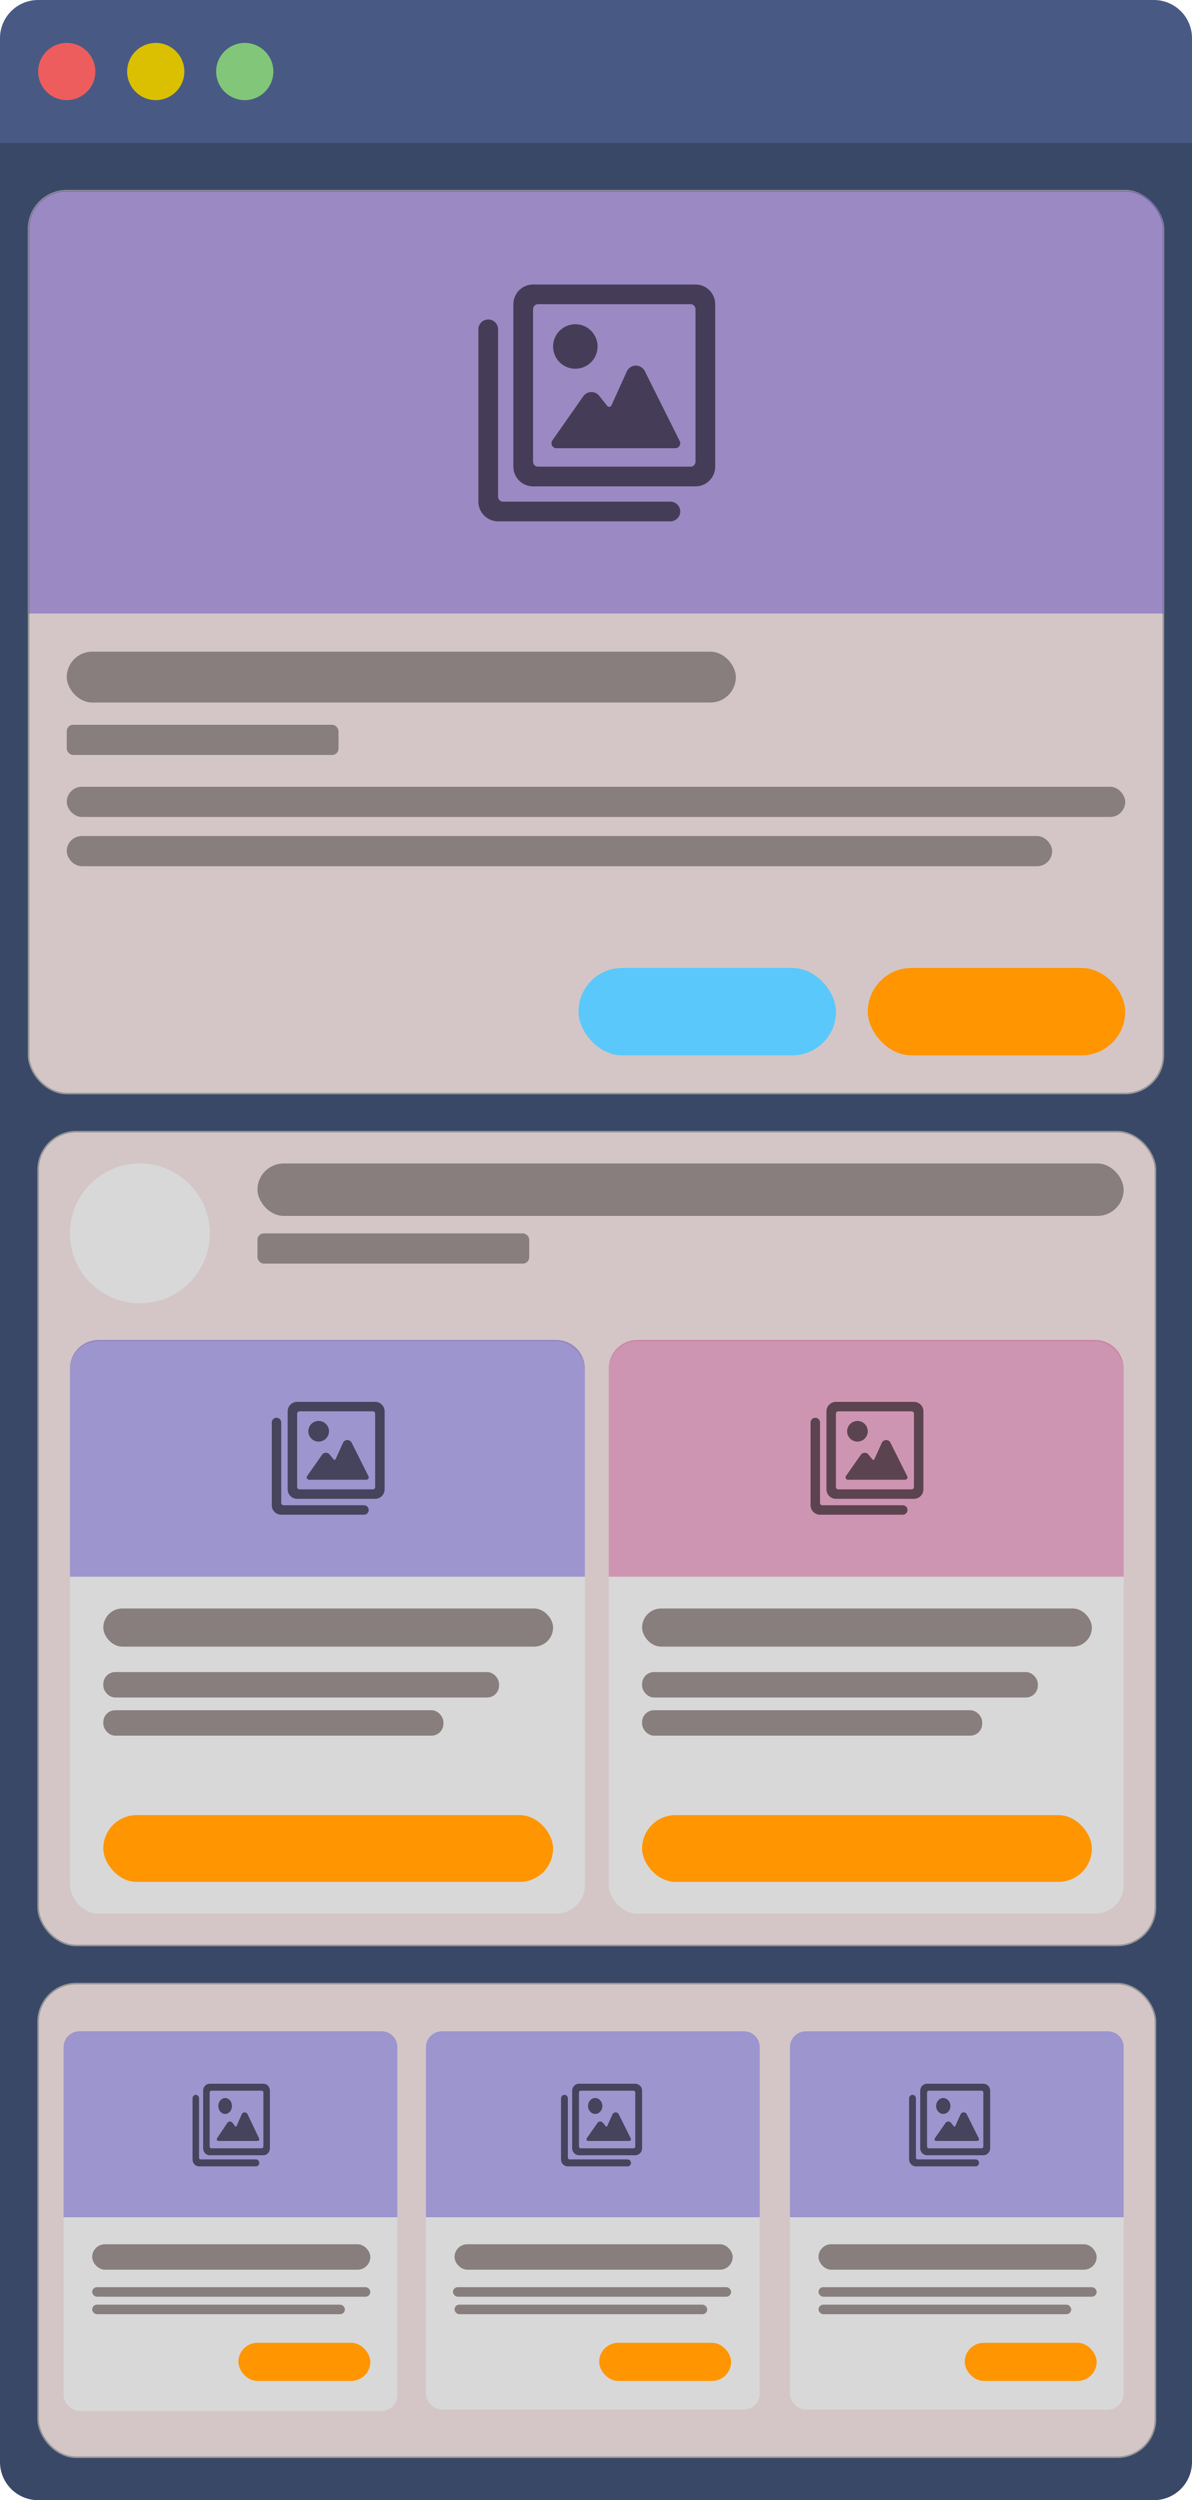
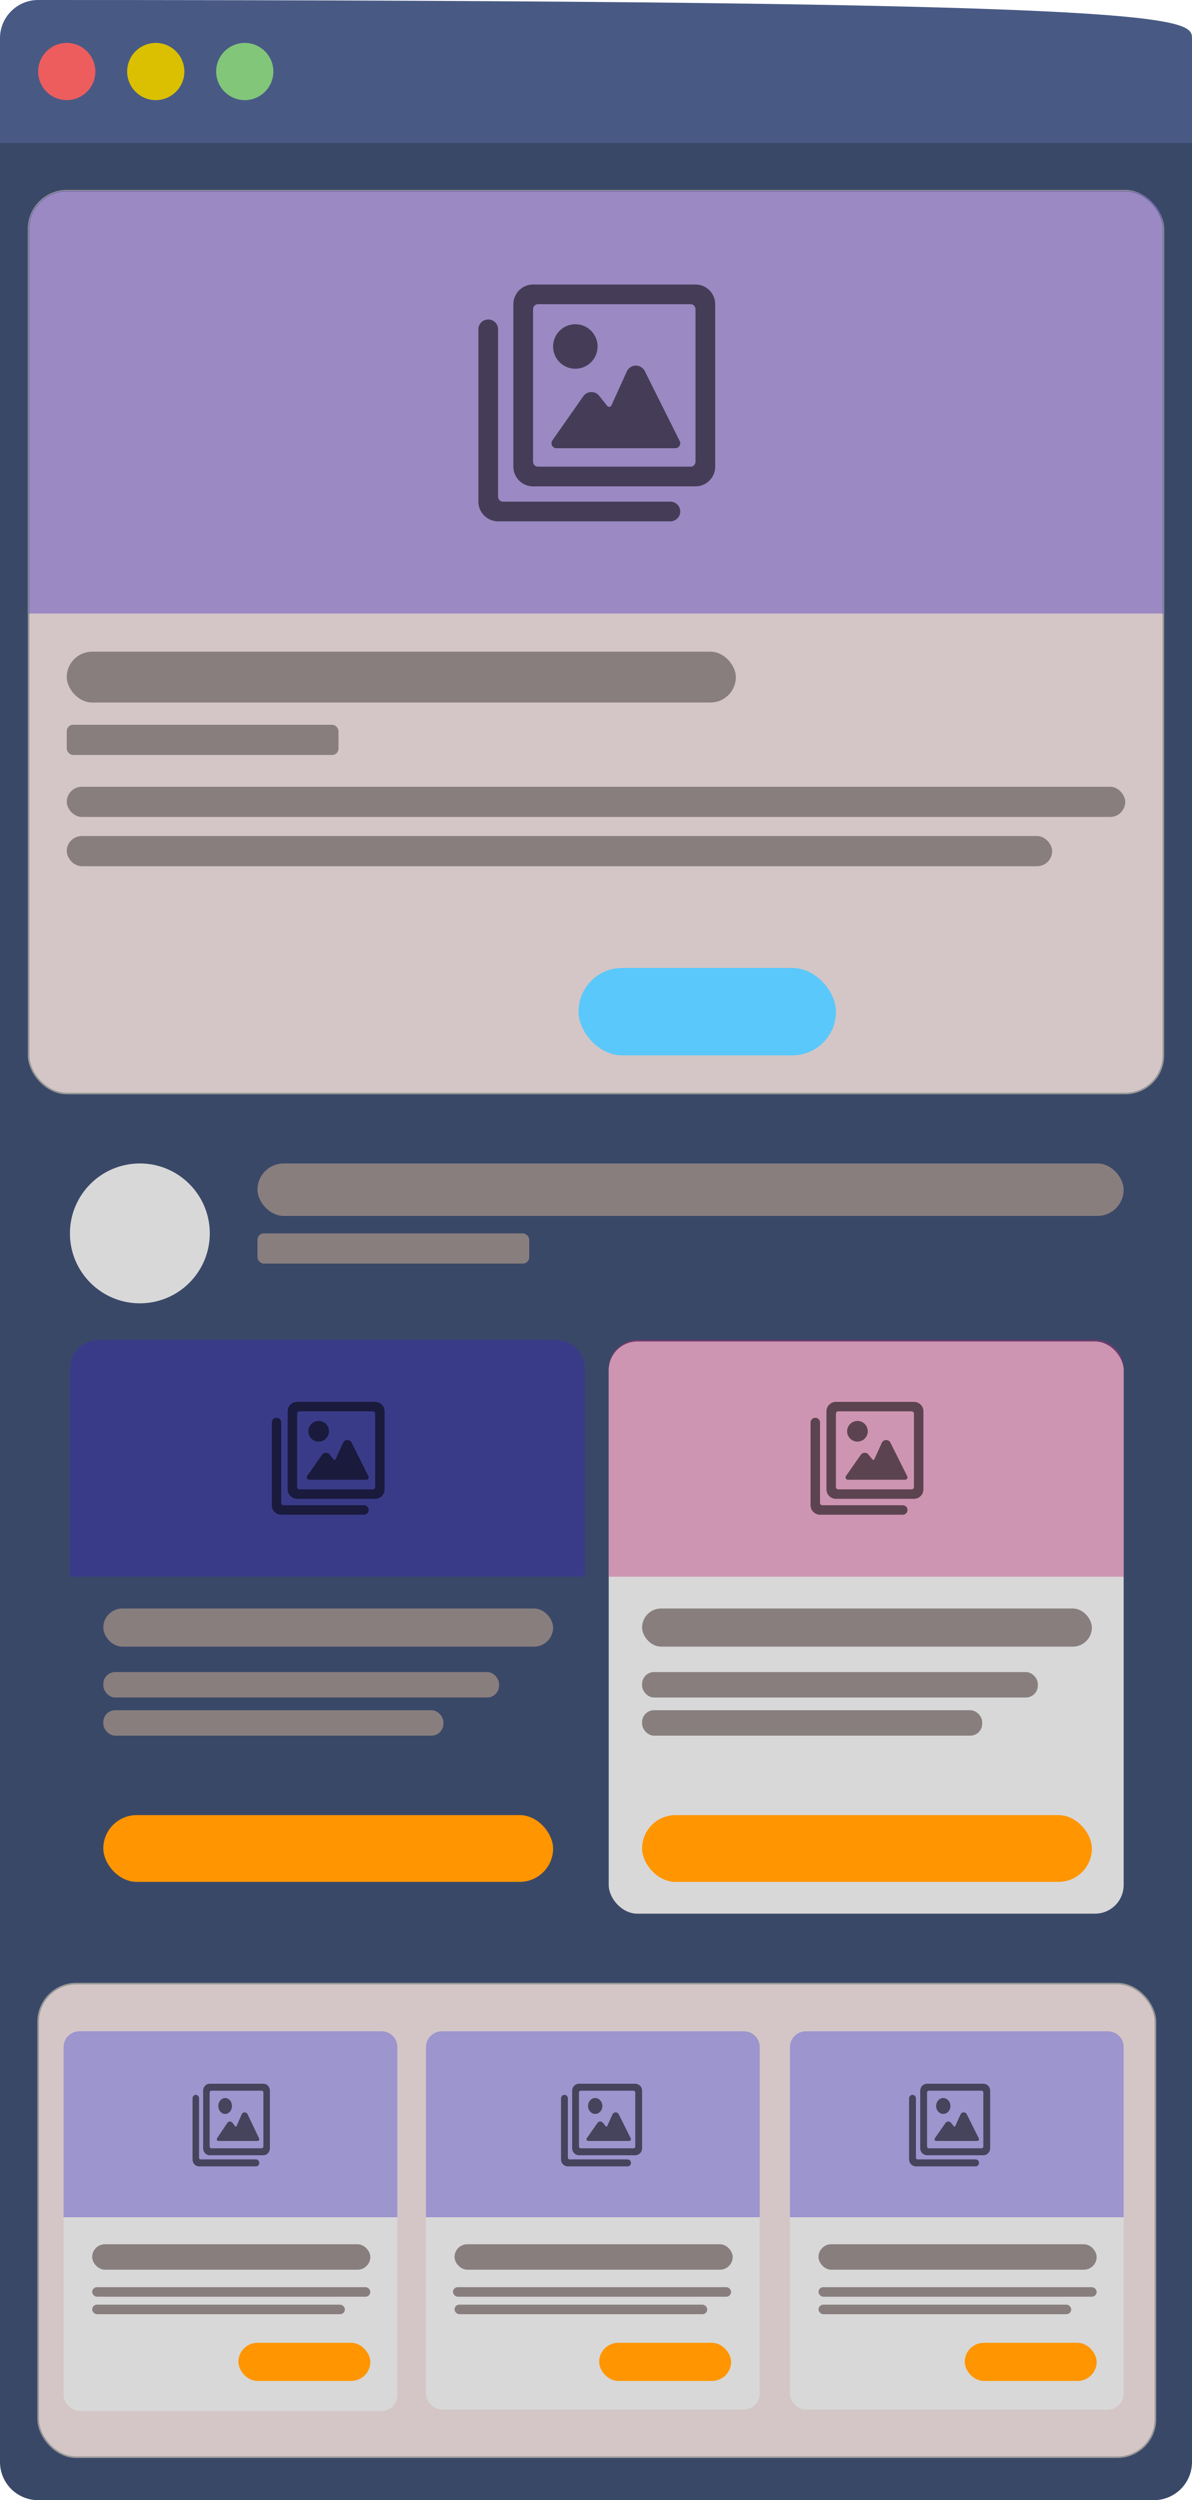
<svg xmlns="http://www.w3.org/2000/svg" width="750px" height="1573px" viewBox="0 0 750 1573" version="1.1">
  <title>画板</title>
  <g id="画板" stroke="none" stroke-width="1" fill="none" fill-rule="evenodd">
    <g id="编组-24">
-       <path d="M24,0 L726,0 C739.255,-2.4348735e-15 750,10.745 750,24 L750,90 L750,90 L0,90 L0,24 C-1.623249e-15,10.745 10.745,2.4348735e-15 24,0 Z" id="矩形" fill="#485A84" />
+       <path d="M24,0 C739.255,-2.4348735e-15 750,10.745 750,24 L750,90 L750,90 L0,90 L0,24 C-1.623249e-15,10.745 10.745,2.4348735e-15 24,0 Z" id="矩形" fill="#485A84" />
      <circle id="椭圆形" fill="#ED5D5D" cx="42" cy="45" r="18" />
      <circle id="椭圆形" fill="#DAC000" cx="98" cy="45" r="18" />
      <circle id="椭圆形" fill="#82C67A" cx="154" cy="45" r="18" />
    </g>
    <path d="M24,90 L726,90 C739.255,90 750,100.745 750,114 L750,1573 L750,1573 L0,1573 L0,114 C-1.623249e-15,100.745 10.745,90 24,90 Z" id="矩形" fill="#3A4868" transform="translate(375, 831.5) scale(1, -1) translate(-375, -831.5) " />
    <g id="image" transform="translate(278, 153)" fill="#000000" fill-rule="nonzero">
      <path d="M62.5,52.058 C62.5,62.414 70.895,70.808 81.25,70.808 C91.605,70.808 100,62.414 100,52.058 C100,41.703 91.605,33.308 81.25,33.308 C70.895,33.308 62.5,41.703 62.5,52.058 L62.5,52.058 Z" id="路径" />
      <path d="M140.967,72.583 C139.484,69.742 136.538,67.966 133.333,67.983 C130.126,68.056 127.241,69.952 125.9,72.867 L112.917,101.483 C112.62,102.144 112.001,102.602 111.282,102.692 C110.564,102.782 109.851,102.492 109.4,101.925 L102.567,93.392 C100.929,91.338 98.418,90.176 95.792,90.258 C93.171,90.352 90.745,91.665 89.233,93.808 L63.25,130.917 C62.343,132.19 62.226,133.865 62.946,135.253 C63.666,136.641 65.103,137.508 66.667,137.5 L166.667,137.5 C168.11,137.499 169.449,136.752 170.208,135.525 C170.966,134.298 171.036,132.766 170.392,131.475 L140.967,72.583 Z" id="路径" />
      <path d="M183.333,0 L45.833,0 C41.413,0 37.174,1.756 34.048,4.882 C30.923,8.007 29.167,12.246 29.167,16.667 L29.167,154.167 C29.167,158.587 30.923,162.826 34.048,165.952 C37.174,169.077 41.413,170.833 45.833,170.833 L183.333,170.833 C187.754,170.833 191.993,169.077 195.118,165.952 C198.244,162.826 200,158.587 200,154.167 L200,16.667 C200,7.462 192.538,0 183.333,0 L183.333,0 Z M182.125,152.95 C181.342,153.731 180.281,154.169 179.175,154.167 L50,154.167 C47.699,154.167 45.833,152.301 45.833,150 L45.833,20.833 C45.833,19.728 46.272,18.668 47.054,17.887 C47.835,17.106 48.895,16.667 50,16.667 L179.167,16.667 C180.272,16.667 181.332,17.106 182.113,17.887 C182.894,18.668 183.333,19.728 183.333,20.833 L183.333,150 C183.331,151.096 182.897,152.147 182.125,152.925 L182.125,152.95 Z" id="形状" />
      <path d="M162.5,183.333 L20.833,183.333 C19.728,183.333 18.668,182.894 17.887,182.113 C17.106,181.332 16.667,180.272 16.667,179.167 L16.667,37.5 C16.666,32.898 12.935,29.168 8.333,29.168 C3.731,29.168 0,32.898 0,37.5 L0,183.333 C0,192.538 7.462,200 16.667,200 L162.5,200 C167.102,200 170.832,196.269 170.832,191.667 C170.832,187.065 167.102,183.334 162.5,183.333 Z" id="路径" />
    </g>
    <g id="编组-25" transform="translate(18, 120)">
      <rect id="矩形" stroke="#979797" fill="#D4C6C6" x="0" y="0" width="714" height="568" rx="24" />
      <path d="M24,0 L690,0 C703.255,-2.4348735e-15 714,10.745 714,24 L714,266 L714,266 L0,266 L0,24 C-1.623249e-15,10.745 10.745,2.4348735e-15 24,0 Z" id="矩形" fill="#3C27BE" opacity="0.377" style="mix-blend-mode: multiply;" />
      <rect id="矩形" fill="#887E7E" x="24" y="290" width="421" height="32" rx="16" />
-       <rect id="矩形" fill="#FF9500" x="528" y="489" width="162" height="55" rx="27.5" />
      <rect id="矩形" fill="#5AC8FA" x="346" y="489" width="162" height="55" rx="27.5" />
      <rect id="矩形" fill="#887E7E" x="24" y="336" width="171" height="19" rx="4" />
      <rect id="矩形" fill="#887E7E" x="24" y="375" width="666" height="19" rx="9.5" />
      <rect id="矩形" fill="#887E7E" x="24" y="406" width="620" height="19" rx="9.5" />
    </g>
    <g id="编组-26" transform="translate(24, 712)">
      <g id="编组-25">
-         <rect id="矩形" stroke="#979797" fill="#D4C6C6" x="0" y="0" width="703" height="512" rx="24" />
        <circle id="椭圆形" fill="#D8D8D8" cx="64" cy="64" r="44" />
        <rect id="矩形" fill="#887E7E" x="138" y="20" width="545" height="33" rx="16.5" />
        <rect id="矩形" fill="#887E7E" x="138" y="64" width="171" height="19" rx="4" />
-         <rect id="矩形" fill="#D8D8D8" x="20" y="132" width="324" height="360" rx="18" />
        <rect id="矩形" fill="#D8D8D8" x="359" y="132" width="324" height="360" rx="18" />
      </g>
      <path d="M38,131 L326,131 C335.941,131 344,139.059 344,149 L344,280 L344,280 L20,280 L20,149 C20,139.059 28.059,131 38,131 Z" id="矩形" fill="#3C27BE" opacity="0.377" style="mix-blend-mode: multiply;" />
      <g id="image" opacity="0.551" transform="translate(147, 170)" fill="#000000" fill-rule="nonzero">
        <path d="M23,18.5 C23,22.09 25.91,25 29.5,25 C33.09,25 36,22.09 36,18.5 C36,14.91 33.09,12 29.5,12 C25.91,12 23,14.91 23,18.5 L23,18.5 Z" id="路径" />
        <path d="M50.251,25.654 C49.718,24.632 48.657,23.994 47.504,24 C46.349,24.026 45.311,24.708 44.828,25.756 L40.155,36.047 C40.048,36.285 39.825,36.45 39.567,36.482 C39.308,36.515 39.051,36.41 38.889,36.206 L36.43,33.138 C35.84,32.399 34.936,31.981 33.991,32.011 C33.048,32.044 32.174,32.517 31.63,33.287 L22.278,46.632 C21.952,47.091 21.909,47.693 22.169,48.192 C22.428,48.691 22.945,49.003 23.508,49 L59.501,49 C60.021,49 60.503,48.731 60.776,48.29 C61.049,47.848 61.074,47.297 60.842,46.833 L50.251,25.654 Z" id="路径" />
        <path d="M65.049,0 L15.951,0 C14.373,0 12.859,0.627 11.743,1.743 C10.627,2.859 10,4.373 10,5.951 L10,55.049 C10,56.627 10.627,58.141 11.743,59.257 C12.859,60.373 14.373,61 15.951,61 L65.049,61 C66.627,61 68.141,60.373 69.257,59.257 C70.373,58.141 71,56.627 71,55.049 L71,5.951 C71,2.664 68.336,0 65.049,0 L65.049,0 Z M64.617,54.614 C64.338,54.893 63.959,55.049 63.564,55.049 L17.439,55.049 C16.617,55.049 15.951,54.383 15.951,53.561 L15.951,7.439 C15.951,7.044 16.108,6.666 16.387,6.387 C16.666,6.108 17.044,5.951 17.439,5.951 L63.561,5.951 C63.956,5.951 64.334,6.108 64.613,6.387 C64.892,6.666 65.049,7.044 65.049,7.439 L65.049,53.561 C65.048,53.952 64.893,54.328 64.617,54.605 L64.617,54.614 Z" id="形状" />
        <path d="M58.025,65.049 L7.439,65.049 C7.044,65.049 6.666,64.892 6.387,64.613 C6.108,64.334 5.951,63.956 5.951,63.561 L5.951,12.975 C5.951,11.332 4.619,10 2.976,10 C1.332,10 0,11.332 0,12.975 L0,65.049 C0,68.336 2.664,71 5.951,71 L58.025,71 C59.668,71 61,69.668 61,68.024 C61,66.381 59.668,65.049 58.025,65.049 Z" id="路径" />
      </g>
      <path d="M377,131 L665,131 C674.941,131 683,139.059 683,149 L683,280 L683,280 L359,280 L359,149 C359,139.059 367.059,131 377,131 Z" id="矩形" fill="#BE2772" opacity="0.377" style="mix-blend-mode: multiply;" />
      <g id="image" opacity="0.551" transform="translate(486, 170)" fill="#000000" fill-rule="nonzero">
        <path d="M23,18.5 C23,22.09 25.91,25 29.5,25 C33.09,25 36,22.09 36,18.5 C36,14.91 33.09,12 29.5,12 C25.91,12 23,14.91 23,18.5 L23,18.5 Z" id="路径" />
        <path d="M50.251,25.654 C49.718,24.632 48.657,23.994 47.504,24 C46.349,24.026 45.311,24.708 44.828,25.756 L40.155,36.047 C40.048,36.285 39.825,36.45 39.567,36.482 C39.308,36.515 39.051,36.41 38.889,36.206 L36.43,33.138 C35.84,32.399 34.936,31.981 33.991,32.011 C33.048,32.044 32.174,32.517 31.63,33.287 L22.278,46.632 C21.952,47.091 21.909,47.693 22.169,48.192 C22.428,48.691 22.945,49.003 23.508,49 L59.501,49 C60.021,49 60.503,48.731 60.776,48.29 C61.049,47.848 61.074,47.297 60.842,46.833 L50.251,25.654 Z" id="路径" />
        <path d="M65.049,0 L15.951,0 C14.373,0 12.859,0.627 11.743,1.743 C10.627,2.859 10,4.373 10,5.951 L10,55.049 C10,56.627 10.627,58.141 11.743,59.257 C12.859,60.373 14.373,61 15.951,61 L65.049,61 C66.627,61 68.141,60.373 69.257,59.257 C70.373,58.141 71,56.627 71,55.049 L71,5.951 C71,2.664 68.336,0 65.049,0 L65.049,0 Z M64.617,54.614 C64.338,54.893 63.959,55.049 63.564,55.049 L17.439,55.049 C16.617,55.049 15.951,54.383 15.951,53.561 L15.951,7.439 C15.951,7.044 16.108,6.666 16.387,6.387 C16.666,6.108 17.044,5.951 17.439,5.951 L63.561,5.951 C63.956,5.951 64.334,6.108 64.613,6.387 C64.892,6.666 65.049,7.044 65.049,7.439 L65.049,53.561 C65.048,53.952 64.893,54.328 64.617,54.605 L64.617,54.614 Z" id="形状" />
        <path d="M58.025,65.049 L7.439,65.049 C7.044,65.049 6.666,64.892 6.387,64.613 C6.108,64.334 5.951,63.956 5.951,63.561 L5.951,12.975 C5.951,11.332 4.619,10 2.976,10 C1.332,10 0,11.332 0,12.975 L0,65.049 C0,68.336 2.664,71 5.951,71 L58.025,71 C59.668,71 61,69.668 61,68.024 C61,66.381 59.668,65.049 58.025,65.049 Z" id="路径" />
      </g>
      <rect id="矩形" fill="#887E7E" x="41" y="300" width="283" height="24" rx="12" />
      <rect id="矩形" fill="#FF9500" x="41" y="430" width="283" height="42" rx="21" />
      <rect id="矩形" fill="#887E7E" x="41" y="340" width="249" height="16" rx="7.5" />
      <rect id="矩形" fill="#887E7E" x="41" y="364" width="214" height="16" rx="7.5" />
      <rect id="矩形" fill="#887E7E" x="380" y="300" width="283" height="24" rx="12" />
      <rect id="矩形" fill="#FF9500" x="380" y="430" width="283" height="42" rx="21" />
      <rect id="矩形" fill="#887E7E" x="380" y="340" width="249" height="16" rx="7.5" />
      <rect id="矩形" fill="#887E7E" x="380" y="364" width="214" height="16" rx="7.5" />
    </g>
    <g id="编组-26" transform="translate(24, 1248)">
      <g id="编组-25">
        <rect id="矩形" stroke="#979797" fill="#D4C6C6" x="0" y="0" width="703" height="298" rx="24" />
        <rect id="矩形" fill="#D8D8D8" x="16" y="30.101" width="210" height="238.801" rx="10" />
      </g>
      <g id="编组-27" transform="translate(16, 30)">
        <path d="M10,0 L200,0 C205.523,-1.01453063e-15 210,4.477 210,10 L210,117 L210,117 L0,117 L0,10 C-6.76353751e-16,4.477 4.477,1.01453063e-15 10,0 Z" id="矩形" fill="#3C27BE" opacity="0.377" style="mix-blend-mode: multiply;" />
        <g id="image" opacity="0.551" transform="translate(81.136, 33)" fill="#000000" fill-rule="nonzero">
          <path d="M16.227,14 C16.227,16.761 18.15,19 20.523,19 C22.895,19 24.818,16.761 24.818,14 C24.818,11.239 22.895,9 20.523,9 C18.15,9 16.227,11.239 16.227,14 L16.227,14 Z" id="路径" />
          <path d="M34.634,19.191 C34.268,18.455 33.541,17.996 32.751,18 C31.959,18.019 31.248,18.51 30.917,19.264 L27.715,26.674 C27.641,26.845 27.489,26.964 27.311,26.987 C27.134,27.011 26.958,26.935 26.847,26.789 L25.162,24.579 C24.757,24.047 24.138,23.746 23.49,23.768 C22.844,23.792 22.245,24.132 21.873,24.687 L15.463,34.295 C15.24,34.625 15.211,35.059 15.388,35.418 C15.566,35.777 15.92,36.002 16.306,36 L40.973,36 C41.329,36 41.659,35.806 41.847,35.489 C42.034,35.171 42.051,34.774 41.892,34.44 L34.634,19.191 Z" id="路径" />
          <path d="M44.584,0 L10.779,0 C9.693,0 8.65,0.463 7.882,1.286 C7.114,2.109 6.682,3.226 6.682,4.39 L6.682,40.61 C6.682,41.774 7.114,42.891 7.882,43.714 C8.65,44.537 9.693,45 10.779,45 L44.584,45 C45.671,45 46.713,44.537 47.482,43.714 C48.25,42.891 48.682,41.774 48.682,40.61 L48.682,4.39 C48.682,1.966 46.847,0 44.584,0 L44.584,0 Z M44.287,40.289 C44.095,40.495 43.834,40.61 43.562,40.61 L11.804,40.61 C11.238,40.61 10.779,40.118 10.779,39.512 L10.779,5.488 C10.779,5.197 10.887,4.918 11.079,4.712 C11.272,4.506 11.532,4.39 11.804,4.39 L43.56,4.39 C43.832,4.39 44.092,4.506 44.284,4.712 C44.476,4.918 44.584,5.197 44.584,5.488 L44.584,39.512 C44.584,39.801 44.477,40.078 44.287,40.283 L44.287,40.289 Z" id="形状" />
          <path d="M39.952,47.61 L5.122,47.61 C4.85,47.61 4.59,47.494 4.398,47.288 C4.206,47.082 4.098,46.803 4.098,46.512 L4.098,9.195 C4.097,7.983 3.18,7 2.049,7 C0.917,7 0,7.983 0,9.195 L0,47.61 C0,50.034 1.835,52 4.098,52 L39.952,52 C41.083,52 42,51.017 42,49.805 C42,48.593 41.083,47.61 39.952,47.61 Z" id="路径" />
        </g>
      </g>
      <rect id="矩形" fill="#887E7E" x="34" y="164" width="175" height="16" rx="8" />
      <rect id="矩形" fill="#FF9500" x="126" y="226" width="83" height="24" rx="12" />
      <rect id="矩形" fill="#887E7E" x="34" y="191" width="175" height="6" rx="3" />
      <rect id="矩形" fill="#887E7E" x="34" y="202" width="159" height="6" rx="3" />
      <rect id="矩形" fill="#D8D8D8" x="244" y="30" width="210" height="238" rx="10" />
      <g id="编组-27" transform="translate(244, 30)">
        <path d="M10,0 L200,0 C205.523,-1.01453063e-15 210,4.477 210,10 L210,117 L210,117 L0,117 L0,10 C-6.76353751e-16,4.477 4.477,1.01453063e-15 10,0 Z" id="矩形" fill="#3C27BE" opacity="0.377" style="mix-blend-mode: multiply;" />
        <g id="image" opacity="0.551" transform="translate(85, 33)" fill="#000000" fill-rule="nonzero">
          <path d="M17,14 C17,16.761 19.015,19 21.5,19 C23.985,19 26,16.761 26,14 C26,11.239 23.985,9 21.5,9 C19.015,9 17,11.239 17,14 L17,14 Z" id="路径" />
          <path d="M36.283,19.191 C35.9,18.455 35.138,17.996 34.31,18 C33.481,18.019 32.736,18.51 32.389,19.264 L29.034,26.674 C28.958,26.845 28.798,26.964 28.612,26.987 C28.426,27.011 28.242,26.935 28.126,26.789 L26.36,24.579 C25.936,24.047 25.287,23.746 24.609,23.768 C23.932,23.792 23.305,24.132 22.914,24.687 L16.2,34.295 C15.965,34.625 15.935,35.059 16.121,35.418 C16.307,35.777 16.678,36.002 17.083,36 L42.924,36 C43.297,36 43.643,35.806 43.839,35.489 C44.035,35.171 44.053,34.774 43.887,34.44 L36.283,19.191 Z" id="路径" />
          <path d="M46.707,0 L11.293,0 C10.154,0 9.062,0.463 8.257,1.286 C7.452,2.109 7,3.226 7,4.39 L7,40.61 C7,41.774 7.452,42.891 8.257,43.714 C9.062,44.537 10.154,45 11.293,45 L46.707,45 C47.846,45 48.938,44.537 49.743,43.714 C50.548,42.891 51,41.774 51,40.61 L51,4.39 C51,1.966 49.078,0 46.707,0 L46.707,0 Z M46.396,40.289 C46.194,40.495 45.921,40.61 45.636,40.61 L12.366,40.61 C11.773,40.61 11.293,40.118 11.293,39.512 L11.293,5.488 C11.293,5.197 11.406,4.918 11.607,4.712 C11.808,4.506 12.081,4.39 12.366,4.39 L45.634,4.39 C45.919,4.39 46.192,4.506 46.393,4.712 C46.594,4.918 46.707,5.197 46.707,5.488 L46.707,39.512 C46.707,39.801 46.595,40.078 46.396,40.283 L46.396,40.289 Z" id="形状" />
          <path d="M41.854,47.61 L5.366,47.61 C5.081,47.61 4.808,47.494 4.607,47.288 C4.406,47.082 4.293,46.803 4.293,46.512 L4.293,9.195 C4.293,7.983 3.332,7 2.146,7 C0.961,7 0,7.983 0,9.195 L0,47.61 C0,50.034 1.922,52 4.293,52 L41.854,52 C43.039,52 44,51.017 44,49.805 C44,48.593 43.039,47.61 41.854,47.61 Z" id="路径" />
        </g>
      </g>
      <rect id="矩形" fill="#887E7E" x="262" y="164" width="175" height="16" rx="8" />
      <rect id="矩形" fill="#FF9500" x="353" y="226" width="83" height="24" rx="12" />
      <rect id="矩形" fill="#887E7E" x="261" y="191" width="175" height="6" rx="3" />
      <rect id="矩形" fill="#887E7E" x="262" y="202" width="159" height="6" rx="3" />
      <rect id="矩形" fill="#D8D8D8" x="473" y="30" width="210" height="238" rx="10" />
      <g id="编组-27" transform="translate(473, 30)">
        <path d="M10,0 L200,0 C205.523,-1.01453063e-15 210,4.477 210,10 L210,117 L210,117 L0,117 L0,10 C-6.76353751e-16,4.477 4.477,1.01453063e-15 10,0 Z" id="矩形" fill="#3C27BE" opacity="0.377" style="mix-blend-mode: multiply;" />
        <g id="image" opacity="0.551" transform="translate(75, 33)" fill="#000000" fill-rule="nonzero">
          <path d="M17,14 C17,16.761 19.015,19 21.5,19 C23.985,19 26,16.761 26,14 C26,11.239 23.985,9 21.5,9 C19.015,9 17,11.239 17,14 L17,14 Z" id="路径" />
          <path d="M36.283,19.191 C35.9,18.455 35.138,17.996 34.31,18 C33.481,18.019 32.736,18.51 32.389,19.264 L29.034,26.674 C28.958,26.845 28.798,26.964 28.612,26.987 C28.426,27.011 28.242,26.935 28.126,26.789 L26.36,24.579 C25.936,24.047 25.287,23.746 24.609,23.768 C23.932,23.792 23.305,24.132 22.914,24.687 L16.2,34.295 C15.965,34.625 15.935,35.059 16.121,35.418 C16.307,35.777 16.678,36.002 17.083,36 L42.924,36 C43.297,36 43.643,35.806 43.839,35.489 C44.035,35.171 44.053,34.774 43.887,34.44 L36.283,19.191 Z" id="路径" />
          <path d="M46.707,0 L11.293,0 C10.154,0 9.062,0.463 8.257,1.286 C7.452,2.109 7,3.226 7,4.39 L7,40.61 C7,41.774 7.452,42.891 8.257,43.714 C9.062,44.537 10.154,45 11.293,45 L46.707,45 C47.846,45 48.938,44.537 49.743,43.714 C50.548,42.891 51,41.774 51,40.61 L51,4.39 C51,1.966 49.078,0 46.707,0 L46.707,0 Z M46.396,40.289 C46.194,40.495 45.921,40.61 45.636,40.61 L12.366,40.61 C11.773,40.61 11.293,40.118 11.293,39.512 L11.293,5.488 C11.293,5.197 11.406,4.918 11.607,4.712 C11.808,4.506 12.081,4.39 12.366,4.39 L45.634,4.39 C45.919,4.39 46.192,4.506 46.393,4.712 C46.594,4.918 46.707,5.197 46.707,5.488 L46.707,39.512 C46.707,39.801 46.595,40.078 46.396,40.283 L46.396,40.289 Z" id="形状" />
          <path d="M41.854,47.61 L5.366,47.61 C5.081,47.61 4.808,47.494 4.607,47.288 C4.406,47.082 4.293,46.803 4.293,46.512 L4.293,9.195 C4.293,7.983 3.332,7 2.146,7 C0.961,7 0,7.983 0,9.195 L0,47.61 C0,50.034 1.922,52 4.293,52 L41.854,52 C43.039,52 44,51.017 44,49.805 C44,48.593 43.039,47.61 41.854,47.61 Z" id="路径" />
        </g>
      </g>
      <rect id="矩形" fill="#887E7E" x="491" y="164" width="175" height="16" rx="8" />
      <rect id="矩形" fill="#FF9500" x="583" y="226" width="83" height="24" rx="12" />
      <rect id="矩形" fill="#887E7E" x="491" y="191" width="175" height="6" rx="3" />
      <rect id="矩形" fill="#887E7E" x="491" y="202" width="159" height="6" rx="3" />
    </g>
    <g id="image" opacity="0.551" transform="translate(301, 179)" fill="#000000" fill-rule="nonzero">
      <path d="M47,39 C47,46.732 53.268,53 61,53 C68.732,53 75,46.732 75,39 C75,31.268 68.732,25 61,25 C53.268,25 47,31.268 47,39 L47,39 Z" id="路径" />
      <path d="M104.675,54.441 C103.567,52.315 101.365,50.987 98.969,51 C96.571,51.055 94.414,52.472 93.412,54.653 L83.706,76.059 C83.485,76.553 83.022,76.895 82.485,76.963 C81.948,77.03 81.414,76.813 81.077,76.389 L75.969,70.006 C74.744,68.47 72.867,67.601 70.904,67.662 C68.945,67.732 67.131,68.715 66.002,70.318 L46.577,98.075 C45.899,99.028 45.812,100.281 46.35,101.319 C46.889,102.357 47.963,103.006 49.132,103 L123.888,103 C124.966,102.999 125.968,102.441 126.535,101.523 C127.102,100.605 127.154,99.459 126.672,98.493 L104.675,54.441 Z" id="路径" />
      <path d="M136.61,0 L34.39,0 C31.104,0 27.953,1.305 25.629,3.629 C23.305,5.953 22,9.104 22,12.39 L22,114.61 C22,117.896 23.305,121.047 25.629,123.371 C27.953,125.695 31.104,127 34.39,127 L136.61,127 C139.896,127 143.047,125.695 145.371,123.371 C147.695,121.047 149,117.896 149,114.61 L149,12.39 C149,5.547 143.453,0 136.61,0 L136.61,0 Z M135.711,113.705 C135.129,114.286 134.34,114.611 133.518,114.61 L37.488,114.61 C35.777,114.61 34.39,113.223 34.39,111.512 L34.39,15.488 C34.39,14.666 34.717,13.878 35.297,13.297 C35.878,12.717 36.666,12.39 37.488,12.39 L133.512,12.39 C134.334,12.39 135.122,12.717 135.703,13.297 C136.283,13.878 136.61,14.666 136.61,15.488 L136.61,111.512 C136.608,112.327 136.285,113.108 135.711,113.687 L135.711,113.705 Z" id="形状" />
      <path d="M120.806,136.61 L15.488,136.61 C14.666,136.61 13.879,136.283 13.298,135.702 C12.717,135.121 12.39,134.334 12.39,133.512 L12.39,28.194 C12.39,24.773 9.616,22 6.195,22 C2.774,22 0,24.773 0,28.194 L0,136.61 C0,143.453 5.547,149 12.39,149 L120.806,149 C124.227,149 127,146.226 127,142.805 C127,139.384 124.227,136.61 120.806,136.61 Z" id="路径" />
    </g>
  </g>
</svg>